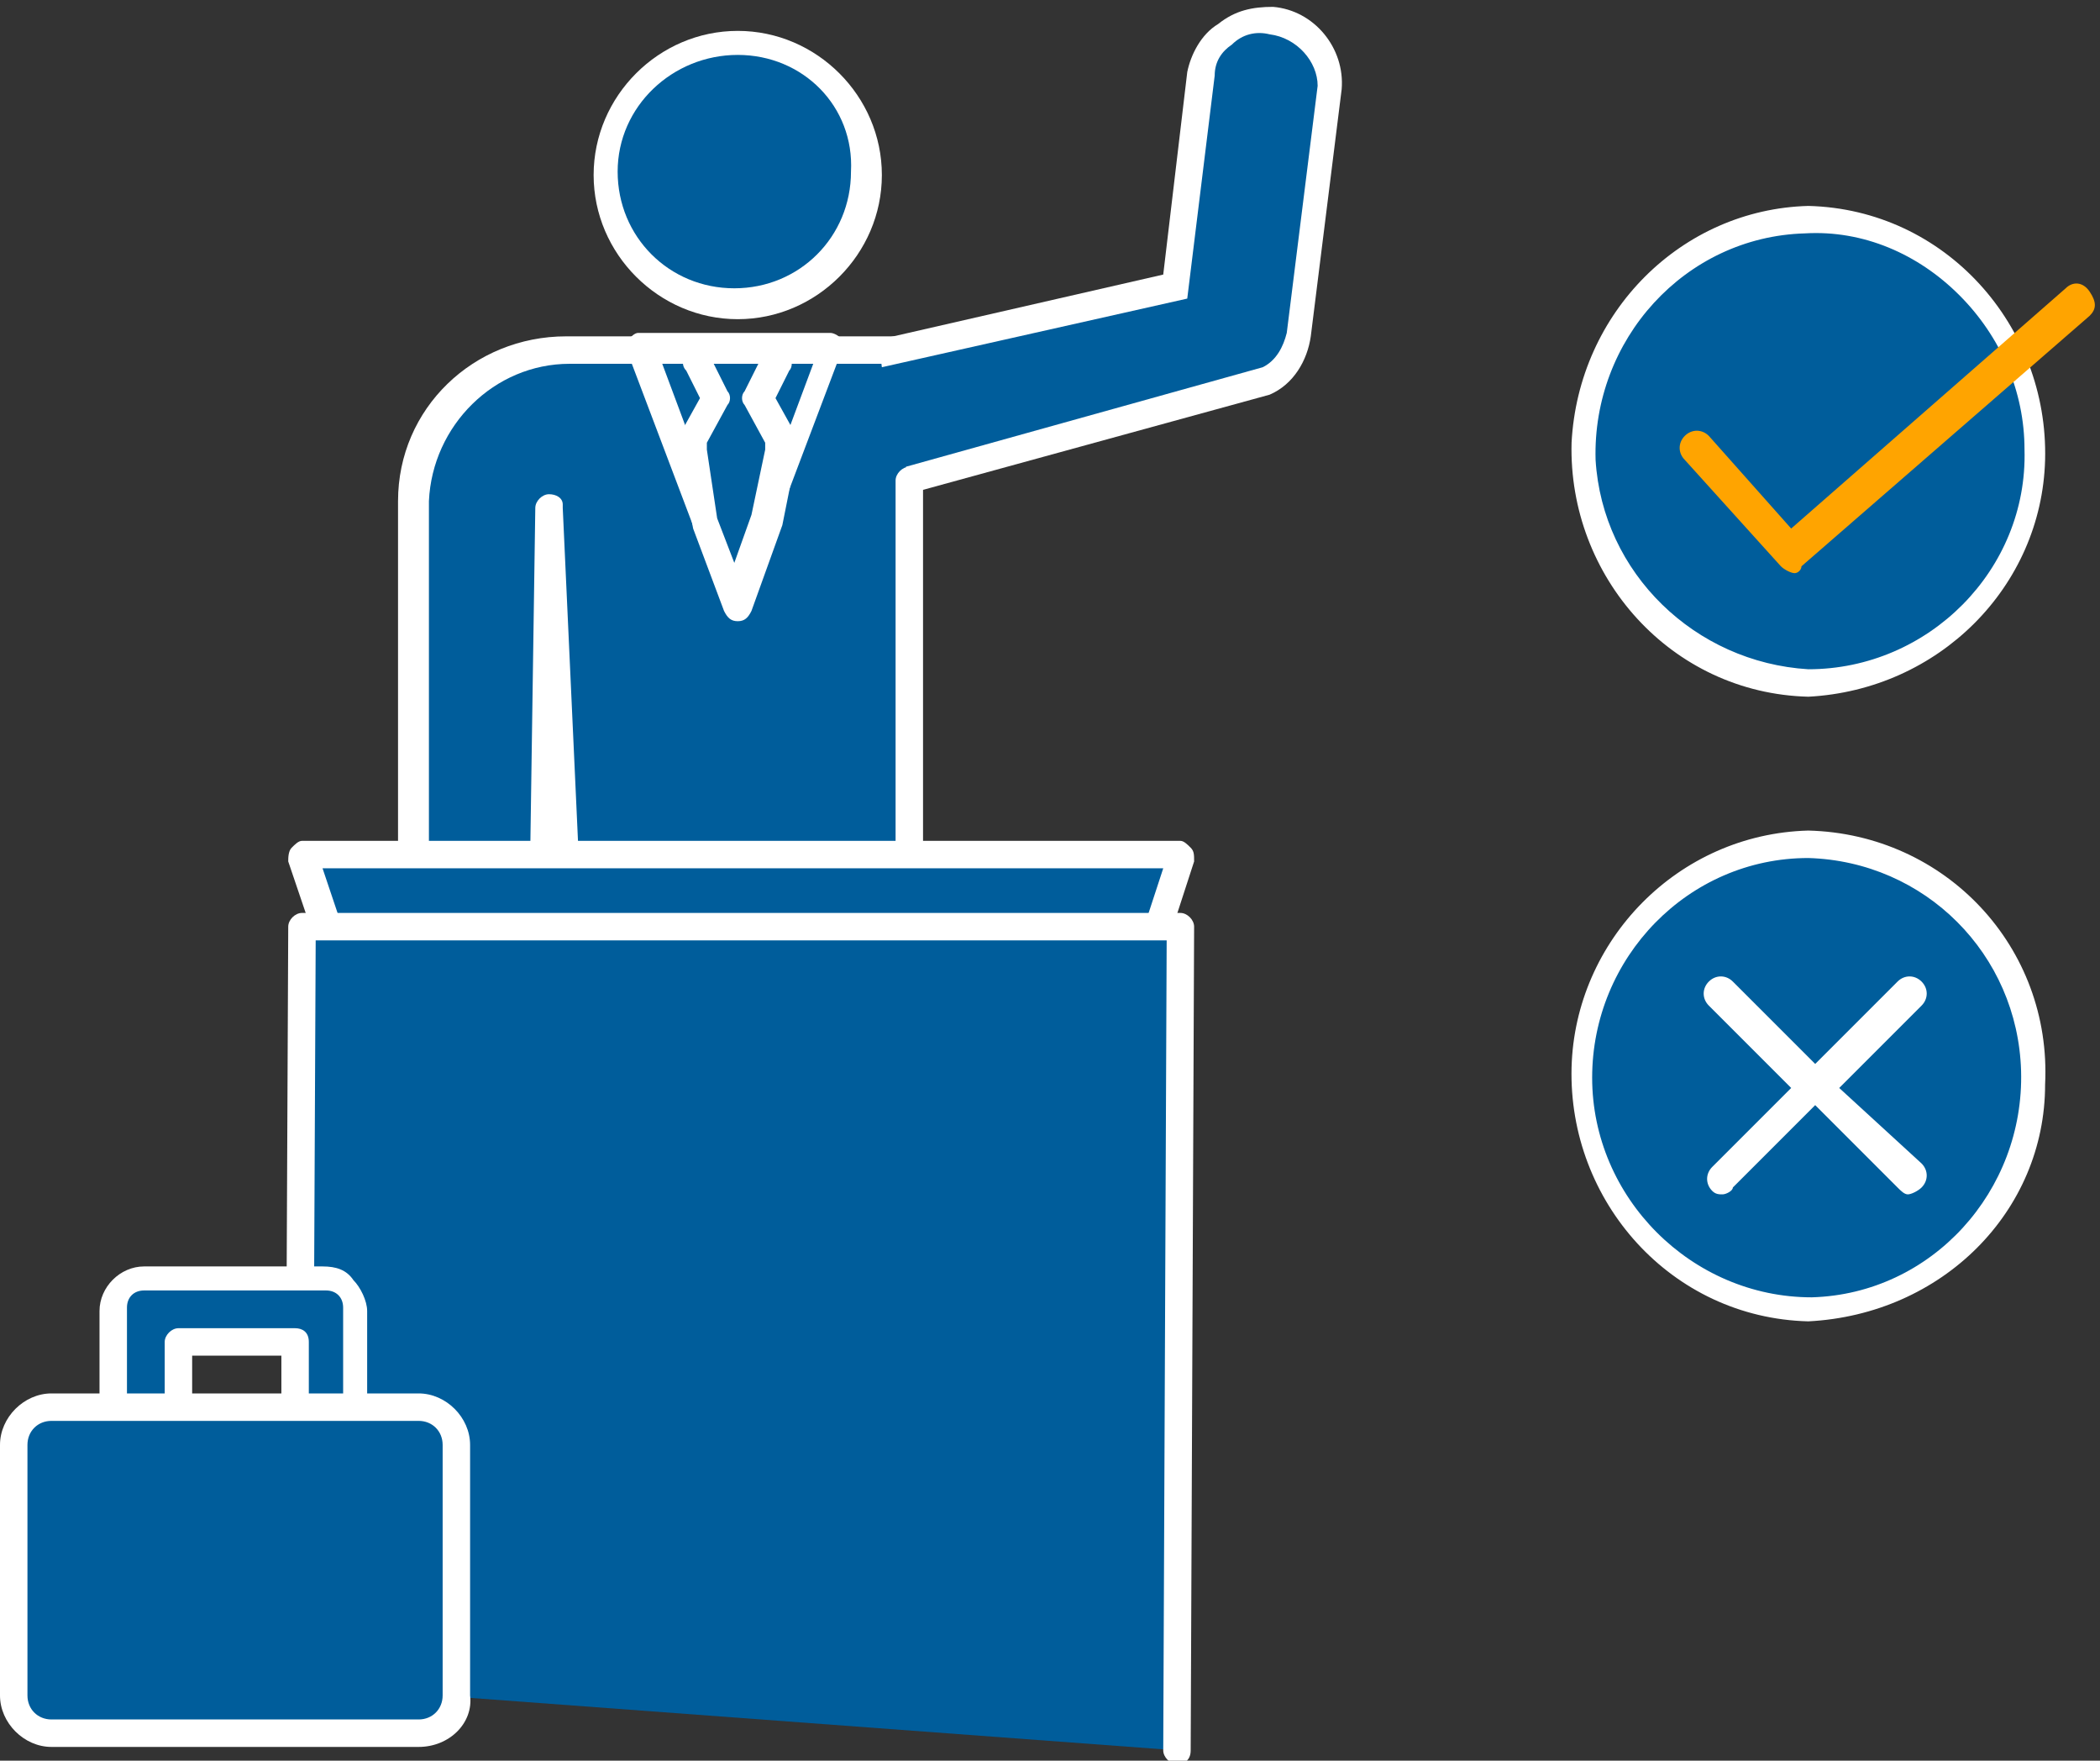
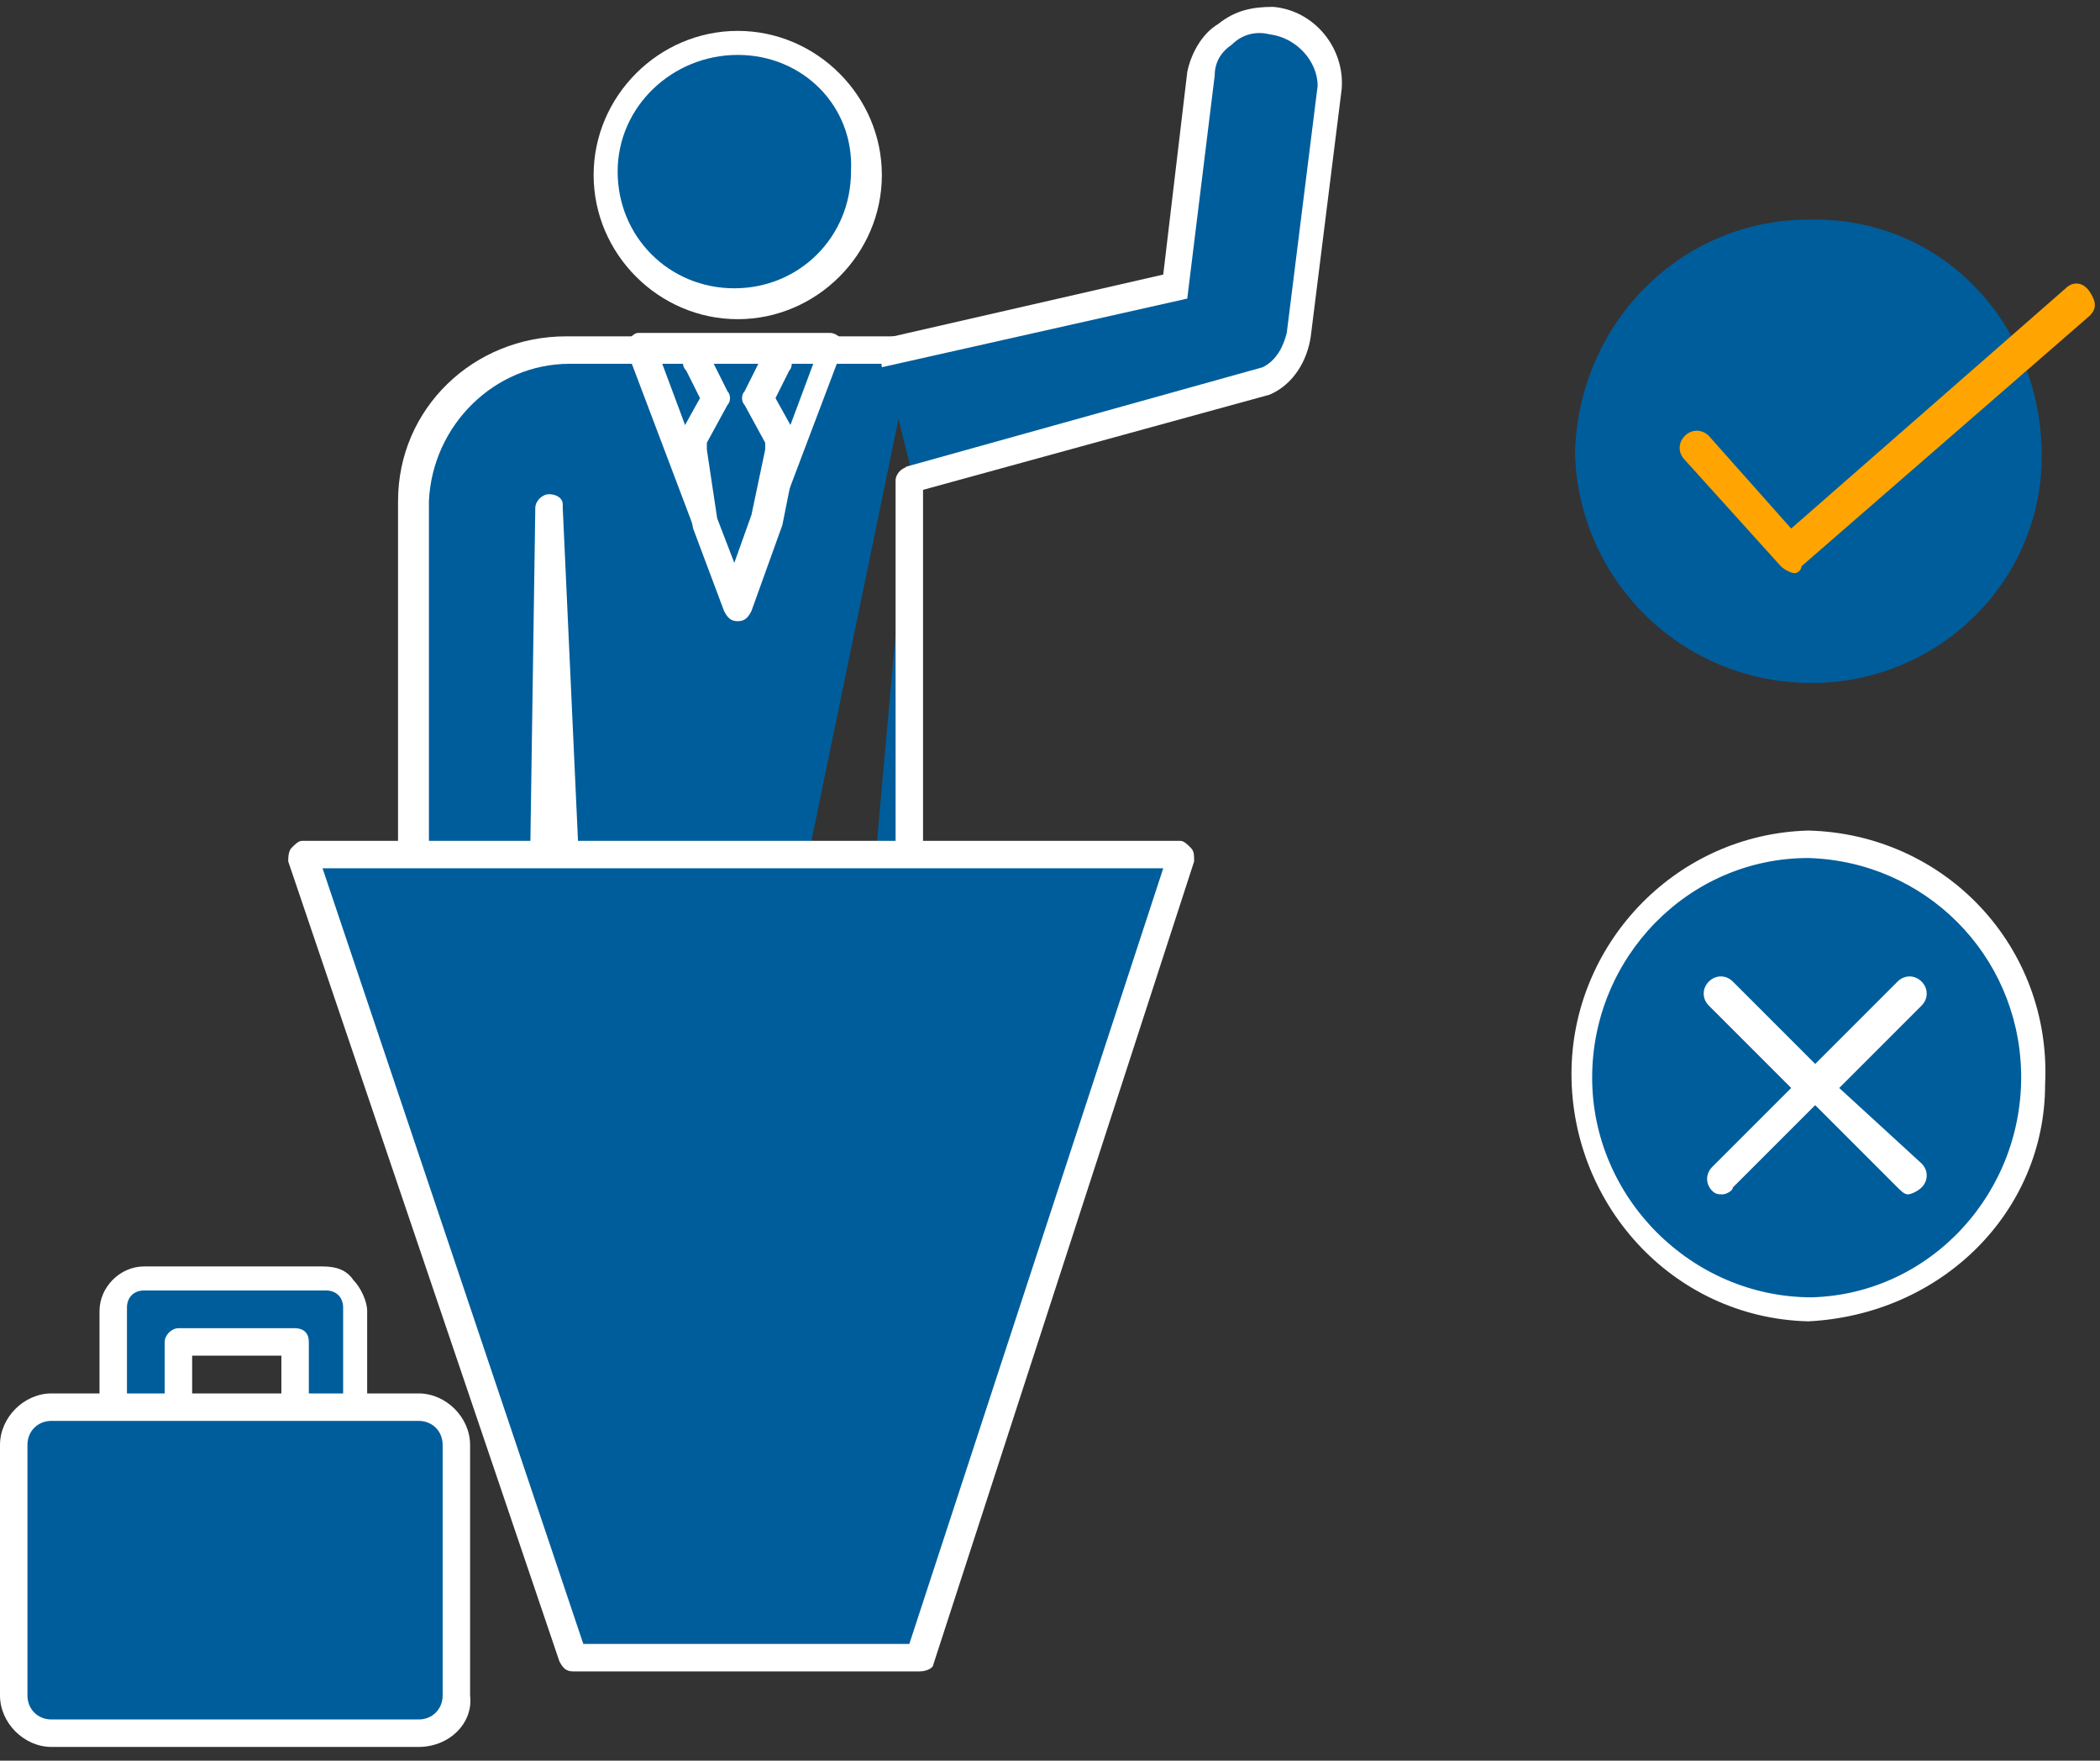
<svg xmlns="http://www.w3.org/2000/svg" version="1.1" id="Layer_1" x="0px" y="0px" viewBox="0 0 61.2 51.3" style="enable-background:new 0 0 61.2 51.3;" xml:space="preserve">
  <rect x="0" y="0" width="61.2" height="51.3" fill="#333333" stroke="none" />
  <style type="text/css">
	.st0{fill:#005D9B;}
	.st1{fill:#FFFFFF;}
	.st2{fill:#FFA400;}
</style>
-   <polygon class="st0" points="26.6,13.9 26.5,24.8 17.9,24.8 22.8,17.1 25.7,11.5 26.6,11.3 " />
  <g id="Layer_2_1_">
    <g id="Layer_1-2">
      <path class="st0" d="M26.6,10.2h-10c-2.5,0-4.5,2-4.5,4.4v13.7c-0.1,1,0.7,1.9,1.8,2c1,0.1,1.9-0.7,2-1.7c0-0.1,0-0.2,0-0.3    L16,14.8l0.5,13.4h0.3L19,47" />
      <path class="st1" d="M19,47.4c-0.2,0-0.4-0.2-0.4-0.4l-2.1-18.4c-0.1,0-0.2-0.1-0.3-0.2c0,0.1,0,0.1,0,0.2    c-0.1,1.3-1.2,2.2-2.5,2.1c-0.6,0-1.2-0.3-1.5-0.8c-0.4-0.5-0.6-1.1-0.6-1.7V14.6c0-2.7,2.2-4.8,4.9-4.8h10c0.2,0,0.4,0.1,0.5,0.3    c0,0.2-0.1,0.4-0.3,0.5h-0.1h-10c-2.2,0-4,1.8-4.1,4v13.7c-0.1,0.8,0.5,1.5,1.3,1.6l0,0c0.8,0.1,1.5-0.5,1.6-1.3l0,0    c0-0.1,0-0.1,0-0.2l0.2-13.6c0-0.2,0.2-0.4,0.4-0.4l0,0c0.2,0,0.4,0.1,0.4,0.3c0,0,0,0,0,0.1L17,27.9c0.2,0,0.3,0.2,0.3,0.4    L19.4,47C19.5,47.2,19.3,47.3,19,47.4L19,47.4z" />
      <polyline class="st0" points="23.6,46.4 25.3,28.3 26.5,28.3 26.5,14 26.5,14   " />
      <path class="st1" d="M23.6,46.8L23.6,46.8c-0.2,0-0.4-0.2-0.4-0.4l0,0l1.7-18.2c0-0.2,0.2-0.4,0.4-0.4h0.8V14    c0-0.2,0.2-0.4,0.4-0.4c0.2,0,0.4,0.2,0.4,0.4c0,0.1,0,0.1,0,0.2v14.1c0,0.2-0.2,0.4-0.4,0.4h-0.8L24,46.5    C24,46.7,23.8,46.8,23.6,46.8z" />
      <polygon class="st0" points="24.3,10.2 21.5,17.6 18.7,10.2   " />
      <path class="st1" d="M21.5,18c-0.2,0-0.3-0.1-0.4-0.3l-2.8-7.4c-0.1-0.1-0.1-0.3,0-0.4c0.1-0.1,0.2-0.2,0.3-0.2h5.6    c0.1,0,0.3,0.1,0.3,0.2c0.1,0.1,0.1,0.3,0,0.4l-2.8,7.4C21.8,17.9,21.6,18,21.5,18z M19.3,10.6l2.2,5.9l2.2-5.9H19.3z" />
      <path class="st0" d="M22.7,12.7l-0.6-1.1l0.5-1c0.1-0.1,0.1-0.3-0.1-0.4c0,0-0.1,0-0.2,0h-1.8c-0.1,0-0.3,0.1-0.3,0.3l0,0v0.1    l0.5,1l-0.6,1.1C20,12.9,20,13,20,13.2l0.4,2l0.9,2.4l0.9-2.4l0.4-2C22.8,13,22.8,12.9,22.7,12.7" />
      <path class="st1" d="M21.5,18.1L21.5,18.1c-0.2,0-0.3-0.1-0.4-0.3l-0.9-2.4l-0.4-2.1c-0.1-0.3,0-0.5,0.1-0.8l0.5-0.9L20,10.8    c-0.1-0.1-0.1-0.2-0.1-0.3c0-0.4,0.3-0.7,0.7-0.7h1.8c0.1,0,0.2,0,0.3,0.1c0.2,0.1,0.3,0.2,0.3,0.4c0.1,0.2,0.1,0.4,0,0.5    l-0.4,0.8l0.5,0.9c0.1,0.2,0.2,0.5,0.1,0.8l-0.4,2l-0.9,2.5C21.8,18,21.7,18.1,21.5,18.1z M20.8,10.6l0.4,0.8    c0.1,0.1,0.1,0.3,0,0.4l-0.6,1.1c0,0.1,0,0.2,0,0.2l0.3,2l0.5,1.3l0.5-1.4l0.4-1.9c0-0.1,0-0.2,0-0.2l0,0l-0.6-1.1    c-0.1-0.1-0.1-0.3,0-0.4l0.4-0.8H20.8z M20.6,10.6L20.6,10.6z" />
      <path class="st0" d="M25.3,5c0,2.1-1.7,3.8-3.9,3.8c-2.1,0-3.8-1.7-3.8-3.9c0-2.1,1.7-3.8,3.8-3.8C23.6,1.2,25.3,2.9,25.3,5    L25.3,5L25.3,5" />
      <path class="st1" d="M21.5,9.3c-2.3,0-4.2-1.9-4.2-4.2s1.9-4.2,4.2-4.2s4.2,1.9,4.2,4.2l0,0C25.7,7.4,23.8,9.3,21.5,9.3z     M21.5,1.6C19.6,1.6,18,3.1,18,5s1.5,3.4,3.4,3.4s3.4-1.5,3.4-3.4l0,0C24.9,3.1,23.4,1.6,21.5,1.6L21.5,1.6z" />
      <path class="st0" d="M52.8,19.9c3.7,0,6.8-3,6.7-6.8s-3-6.8-6.8-6.7c-3.7,0-6.7,3-6.8,6.8C46,16.9,49,19.9,52.8,19.9L52.8,19.9    L52.8,19.9" />
-       <path class="st1" d="M52.7,20.3c-4-0.1-7-3.5-6.9-7.4C46,9.1,49,6.1,52.7,6l0,0c4,0.1,7,3.5,6.9,7.4    C59.5,17.1,56.5,20.1,52.7,20.3L52.7,20.3z M52.7,19.5L52.7,19.5c3.5,0,6.4-2.9,6.3-6.4c0-1.7-0.7-3.3-1.9-4.5s-2.8-1.9-4.5-1.8    c-3.5,0.1-6.2,3.1-6.1,6.6C46.7,16.7,49.4,19.3,52.7,19.5L52.7,19.5z" />
      <path class="st0" d="M52.8,38.1c3.7,0,6.8-3,6.7-6.8s-3-6.8-6.8-6.7c-3.7,0-6.7,3-6.8,6.8C46,35.1,49,38.1,52.8,38.1L52.8,38.1" />
      <path class="st1" d="M52.7,38.5c-4-0.1-7-3.5-6.9-7.4c0.1-3.7,3.1-6.8,6.9-6.9c4,0.1,7.1,3.4,6.9,7.4    C59.6,35.3,56.6,38.3,52.7,38.5L52.7,38.5L52.7,38.5z M52.7,25L52.7,25c-3.5,0-6.3,2.9-6.3,6.4s2.9,6.4,6.4,6.4l0,0    c3.5-0.1,6.2-3.1,6.1-6.6C58.8,27.8,56.1,25.1,52.7,25L52.7,25z" />
      <polygon class="st0" points="8.8,25 16.7,48.3 26.8,48.3 34.4,25   " />
      <path class="st1" d="M26.8,48.7H16.7c-0.2,0-0.3-0.1-0.4-0.3L8.4,25.1c0-0.1,0-0.3,0.1-0.4s0.2-0.2,0.3-0.2h25.6    c0.1,0,0.2,0.1,0.3,0.2s0.1,0.2,0.1,0.4l-7.6,23.4C27.2,48.6,27,48.7,26.8,48.7z M17,47.9h9.5l7.4-22.6H9.4L17,47.9z" />
-       <polyline class="st0" points="34.3,51 34.4,27 8.8,27 8.7,49.1   " />
-       <path class="st1" d="M34.3,51.4L34.3,51.4c-0.2,0-0.4-0.2-0.4-0.4L34,27.4H9.2L9.1,49.1c0,0.2-0.2,0.4-0.4,0.4l0,0    c-0.2,0-0.4-0.2-0.4-0.4L8.4,27c0-0.2,0.2-0.4,0.4-0.4h25.6c0.2,0,0.4,0.2,0.4,0.4l-0.1,24C34.7,51.3,34.5,51.4,34.3,51.4    L34.3,51.4z" />
      <path class="st0" d="M25.7,10.2l8.5-1.8L35,2.2c0.1-1,1-1.7,2-1.6l0,0l0,0c1,0.1,1.7,1,1.6,2l-0.9,7.1c-0.1,0.6-0.5,1.1-1,1.4    l-10.1,2.8" />
      <path class="st1" d="M26.8,14.3l-0.4-0.7l10.4-2.9c0.4-0.2,0.6-0.6,0.7-1l0.9-7.2c0-0.7-0.6-1.4-1.4-1.5l0,0    c-0.4-0.1-0.8,0-1.1,0.3c-0.3,0.2-0.5,0.5-0.5,0.9l-0.8,6.5l-8.9,2l-0.1-0.8L33.9,8l0.7-5.9C34.7,1.6,35,1,35.5,0.7    c0.5-0.4,1-0.5,1.6-0.5c1.2,0.1,2.1,1.2,2,2.4l-0.9,7.2c-0.1,0.7-0.5,1.4-1.2,1.7L26.8,14.3z" />
      <path class="st0" d="M5.2,41.5h3.4v-2.3H5.2V41.5z M9.5,43.3H4.2c-0.5,0-0.9-0.4-0.9-0.9l0,0l0,0v-4.2c0-0.5,0.4-0.9,0.9-0.9h5.2    c0.5,0,0.9,0.4,0.9,0.9l0,0l0,0v4.2C10.4,42.9,10,43.3,9.5,43.3L9.5,43.3" />
      <path class="st1" d="M9.5,43.8H4.2c-0.7,0-1.3-0.6-1.3-1.3v-4.3c0-0.7,0.6-1.3,1.3-1.3h5.2c0.4,0,0.7,0.1,0.9,0.4    c0.2,0.2,0.4,0.6,0.4,0.9v4.2C10.8,43.2,10.2,43.8,9.5,43.8L9.5,43.8z M9.5,42.9L9.5,42.9c0.3,0,0.5-0.3,0.5-0.5v-4.3    c0-0.3-0.2-0.5-0.5-0.5H4.2c-0.3,0-0.5,0.2-0.5,0.5l0,0v4.2c0,0.1,0.1,0.3,0.2,0.4c0.1,0.1,0.2,0.2,0.4,0.2L9.5,42.9z M8.6,41.9    H5.2c-0.2,0-0.4-0.2-0.4-0.4l0,0v-2.4c0-0.2,0.2-0.4,0.4-0.4l0,0h3.4c0.2,0,0.4,0.1,0.4,0.4l0,0v2.4C9,41.8,8.8,41.9,8.6,41.9    L8.6,41.9z M5.6,41.1h2.6v-1.6H5.6V41.1z" />
      <path class="st0" d="M1.6,50.5h10.7c0.6,0,1.1-0.5,1.1-1.1l0,0v-7.3c0-0.6-0.5-1.1-1.1-1.1H1.6c-0.6,0-1.1,0.5-1.1,1.1v7.3    C0.4,50,0.9,50.5,1.6,50.5" />
      <path class="st1" d="M12.2,50.9H1.5c-0.8,0-1.5-0.7-1.5-1.5v-7.3c0-0.8,0.7-1.5,1.5-1.5l0,0h10.7c0.8,0,1.5,0.7,1.5,1.5l0,0v7.3    C13.8,50.2,13.1,50.9,12.2,50.9L12.2,50.9z M1.5,41.4c-0.4,0-0.7,0.3-0.7,0.7v7.3c0,0.4,0.3,0.7,0.7,0.7l0,0h10.7    c0.4,0,0.7-0.3,0.7-0.7l0,0v-7.3c0-0.4-0.3-0.7-0.7-0.7l0,0H1.5z" />
      <path class="st1" d="M53.6,31.7l2.4-2.4c0.2-0.2,0.2-0.5,0-0.7s-0.5-0.2-0.7,0l0,0L52.9,31l-2.4-2.4c-0.2-0.2-0.5-0.2-0.7,0    s-0.2,0.5,0,0.7l0,0l0,0l2.4,2.4L49.9,34c-0.2,0.2-0.2,0.5,0,0.7l0,0c0.1,0.1,0.2,0.1,0.3,0.1s0.3-0.1,0.3-0.2l2.4-2.4l2.4,2.4    c0.1,0.1,0.2,0.2,0.3,0.2s0.3-0.1,0.4-0.2c0.2-0.2,0.2-0.5,0-0.7L53.6,31.7z" />
      <path class="st2" d="M52.3,16.7c-0.1,0-0.3-0.1-0.4-0.2l-2.8-3.1c-0.2-0.2-0.2-0.5,0-0.7s0.5-0.2,0.7,0l0,0l2.4,2.7l8-7    c0.2-0.2,0.5-0.2,0.7,0.1s0.2,0.5,0,0.7l0,0l0,0l-8.4,7.3C52.5,16.6,52.4,16.7,52.3,16.7z" />
    </g>
  </g>
</svg>